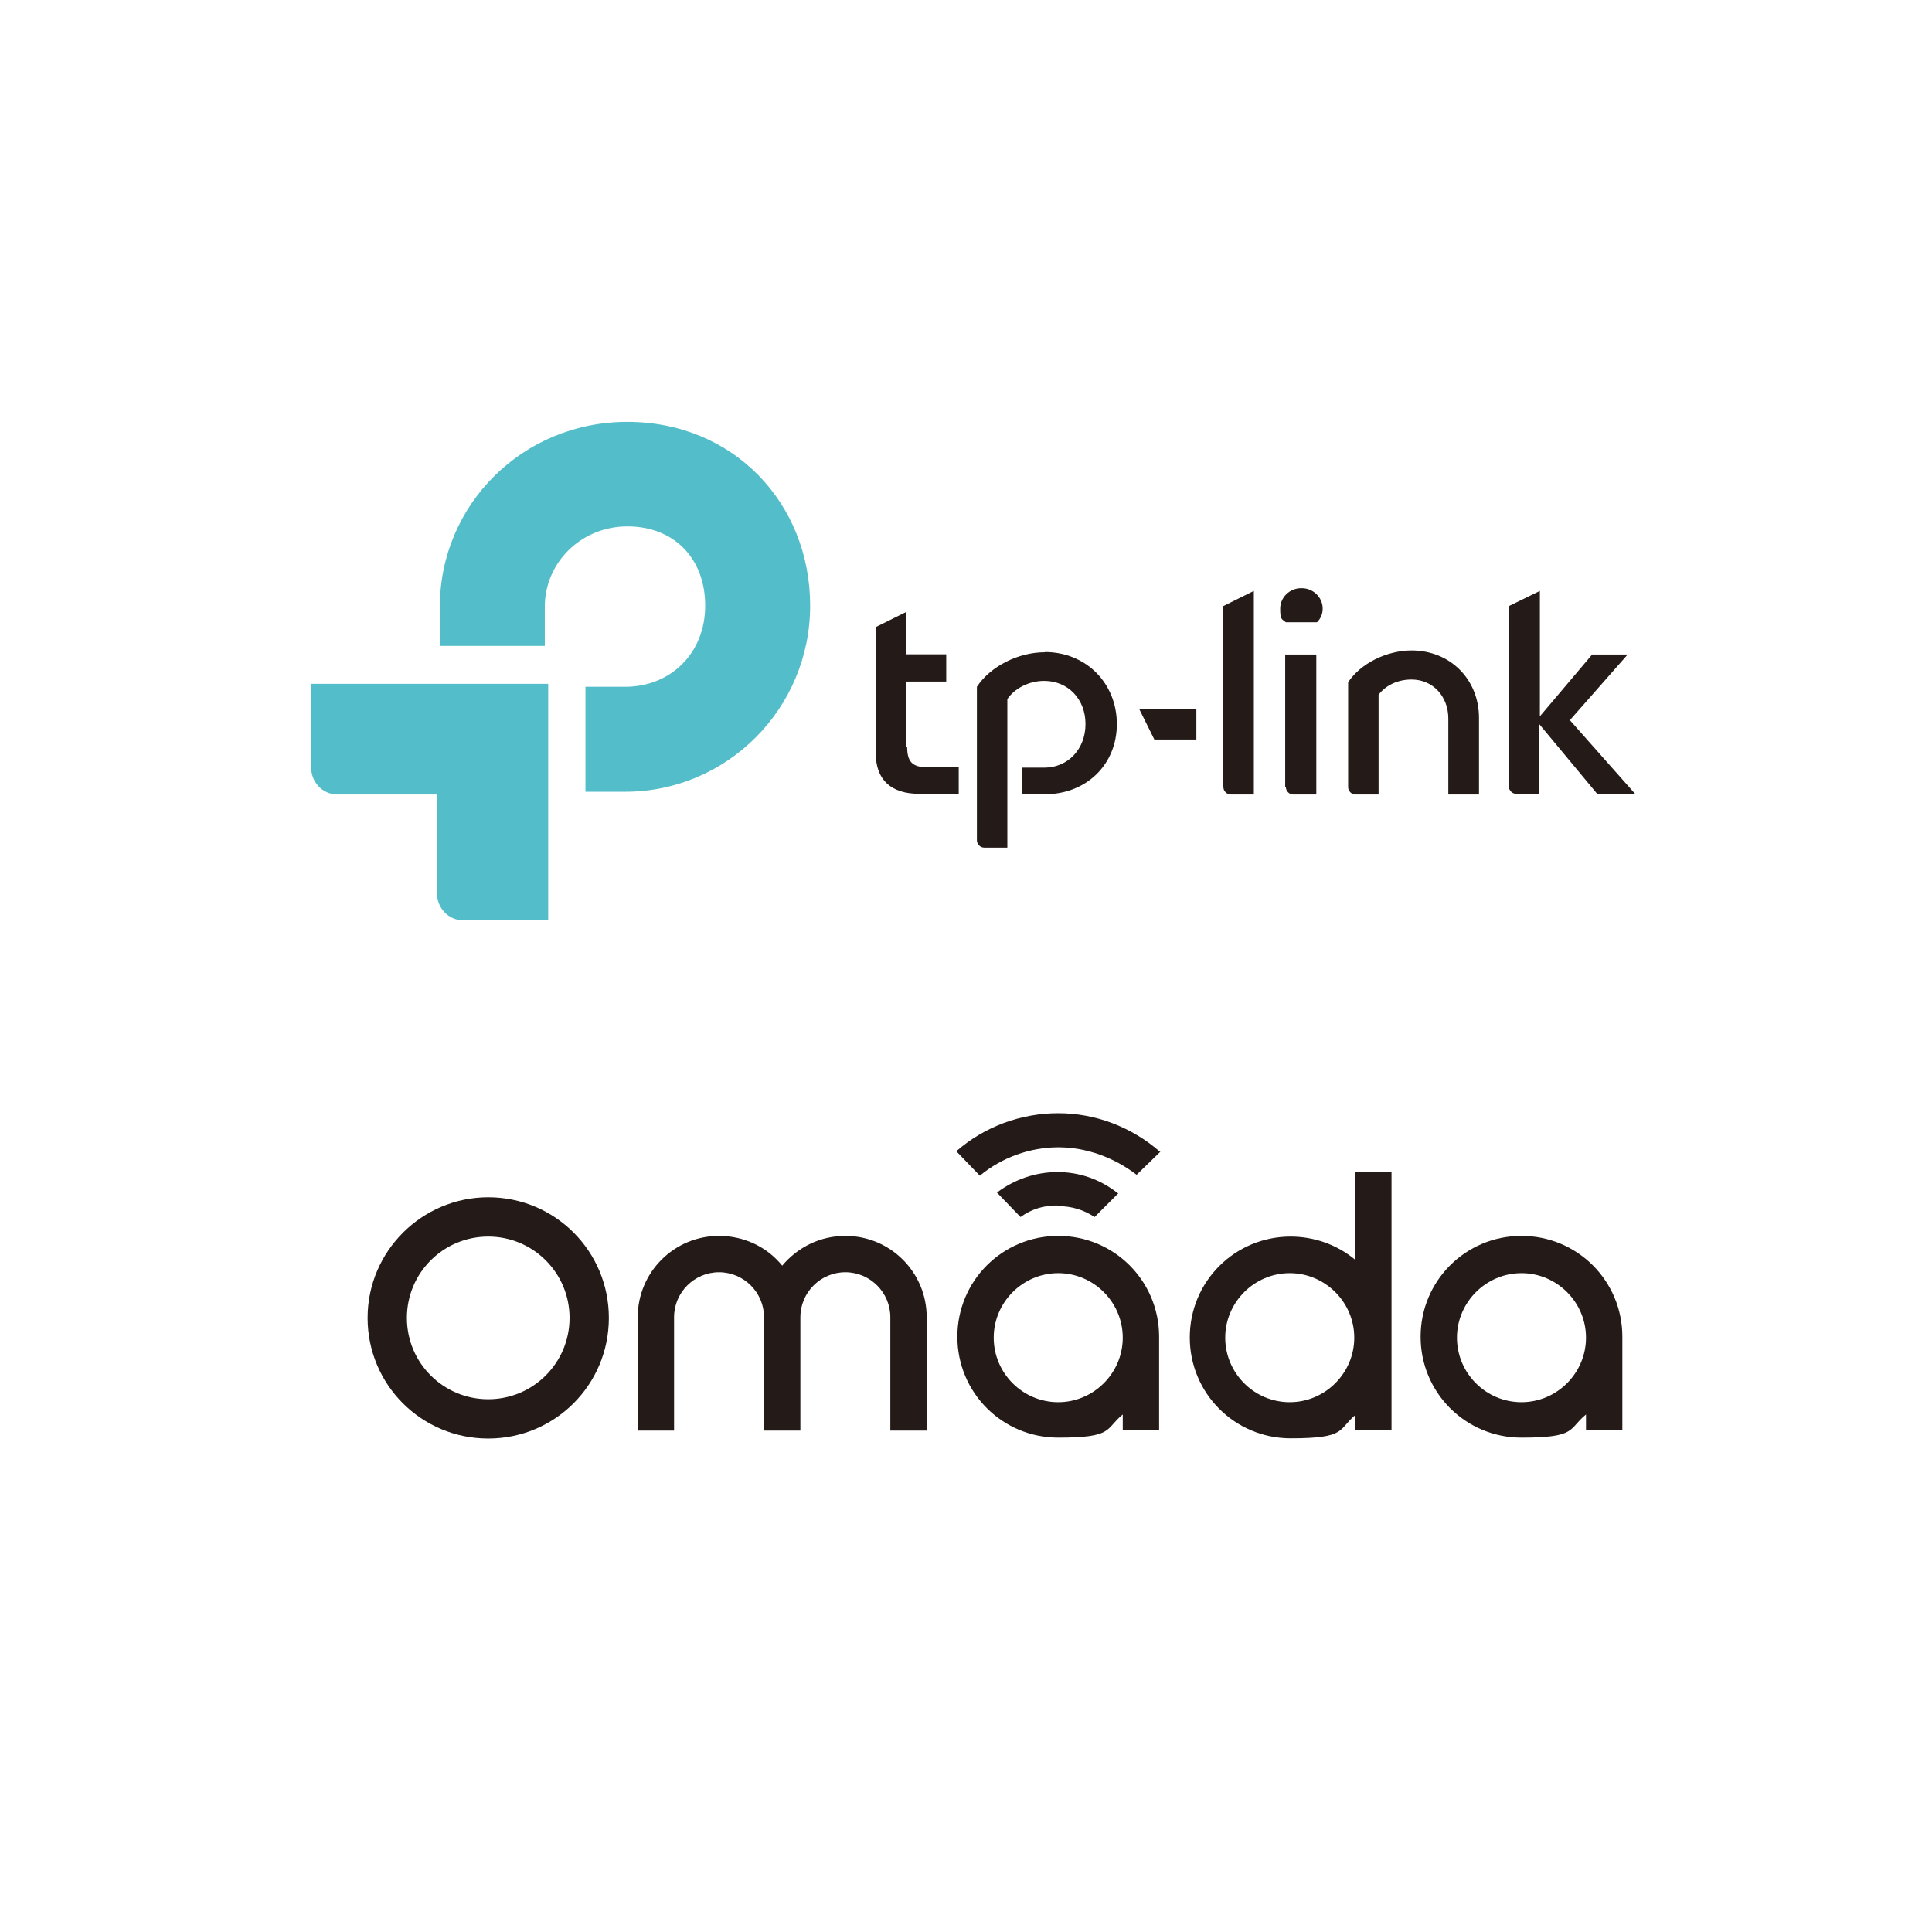
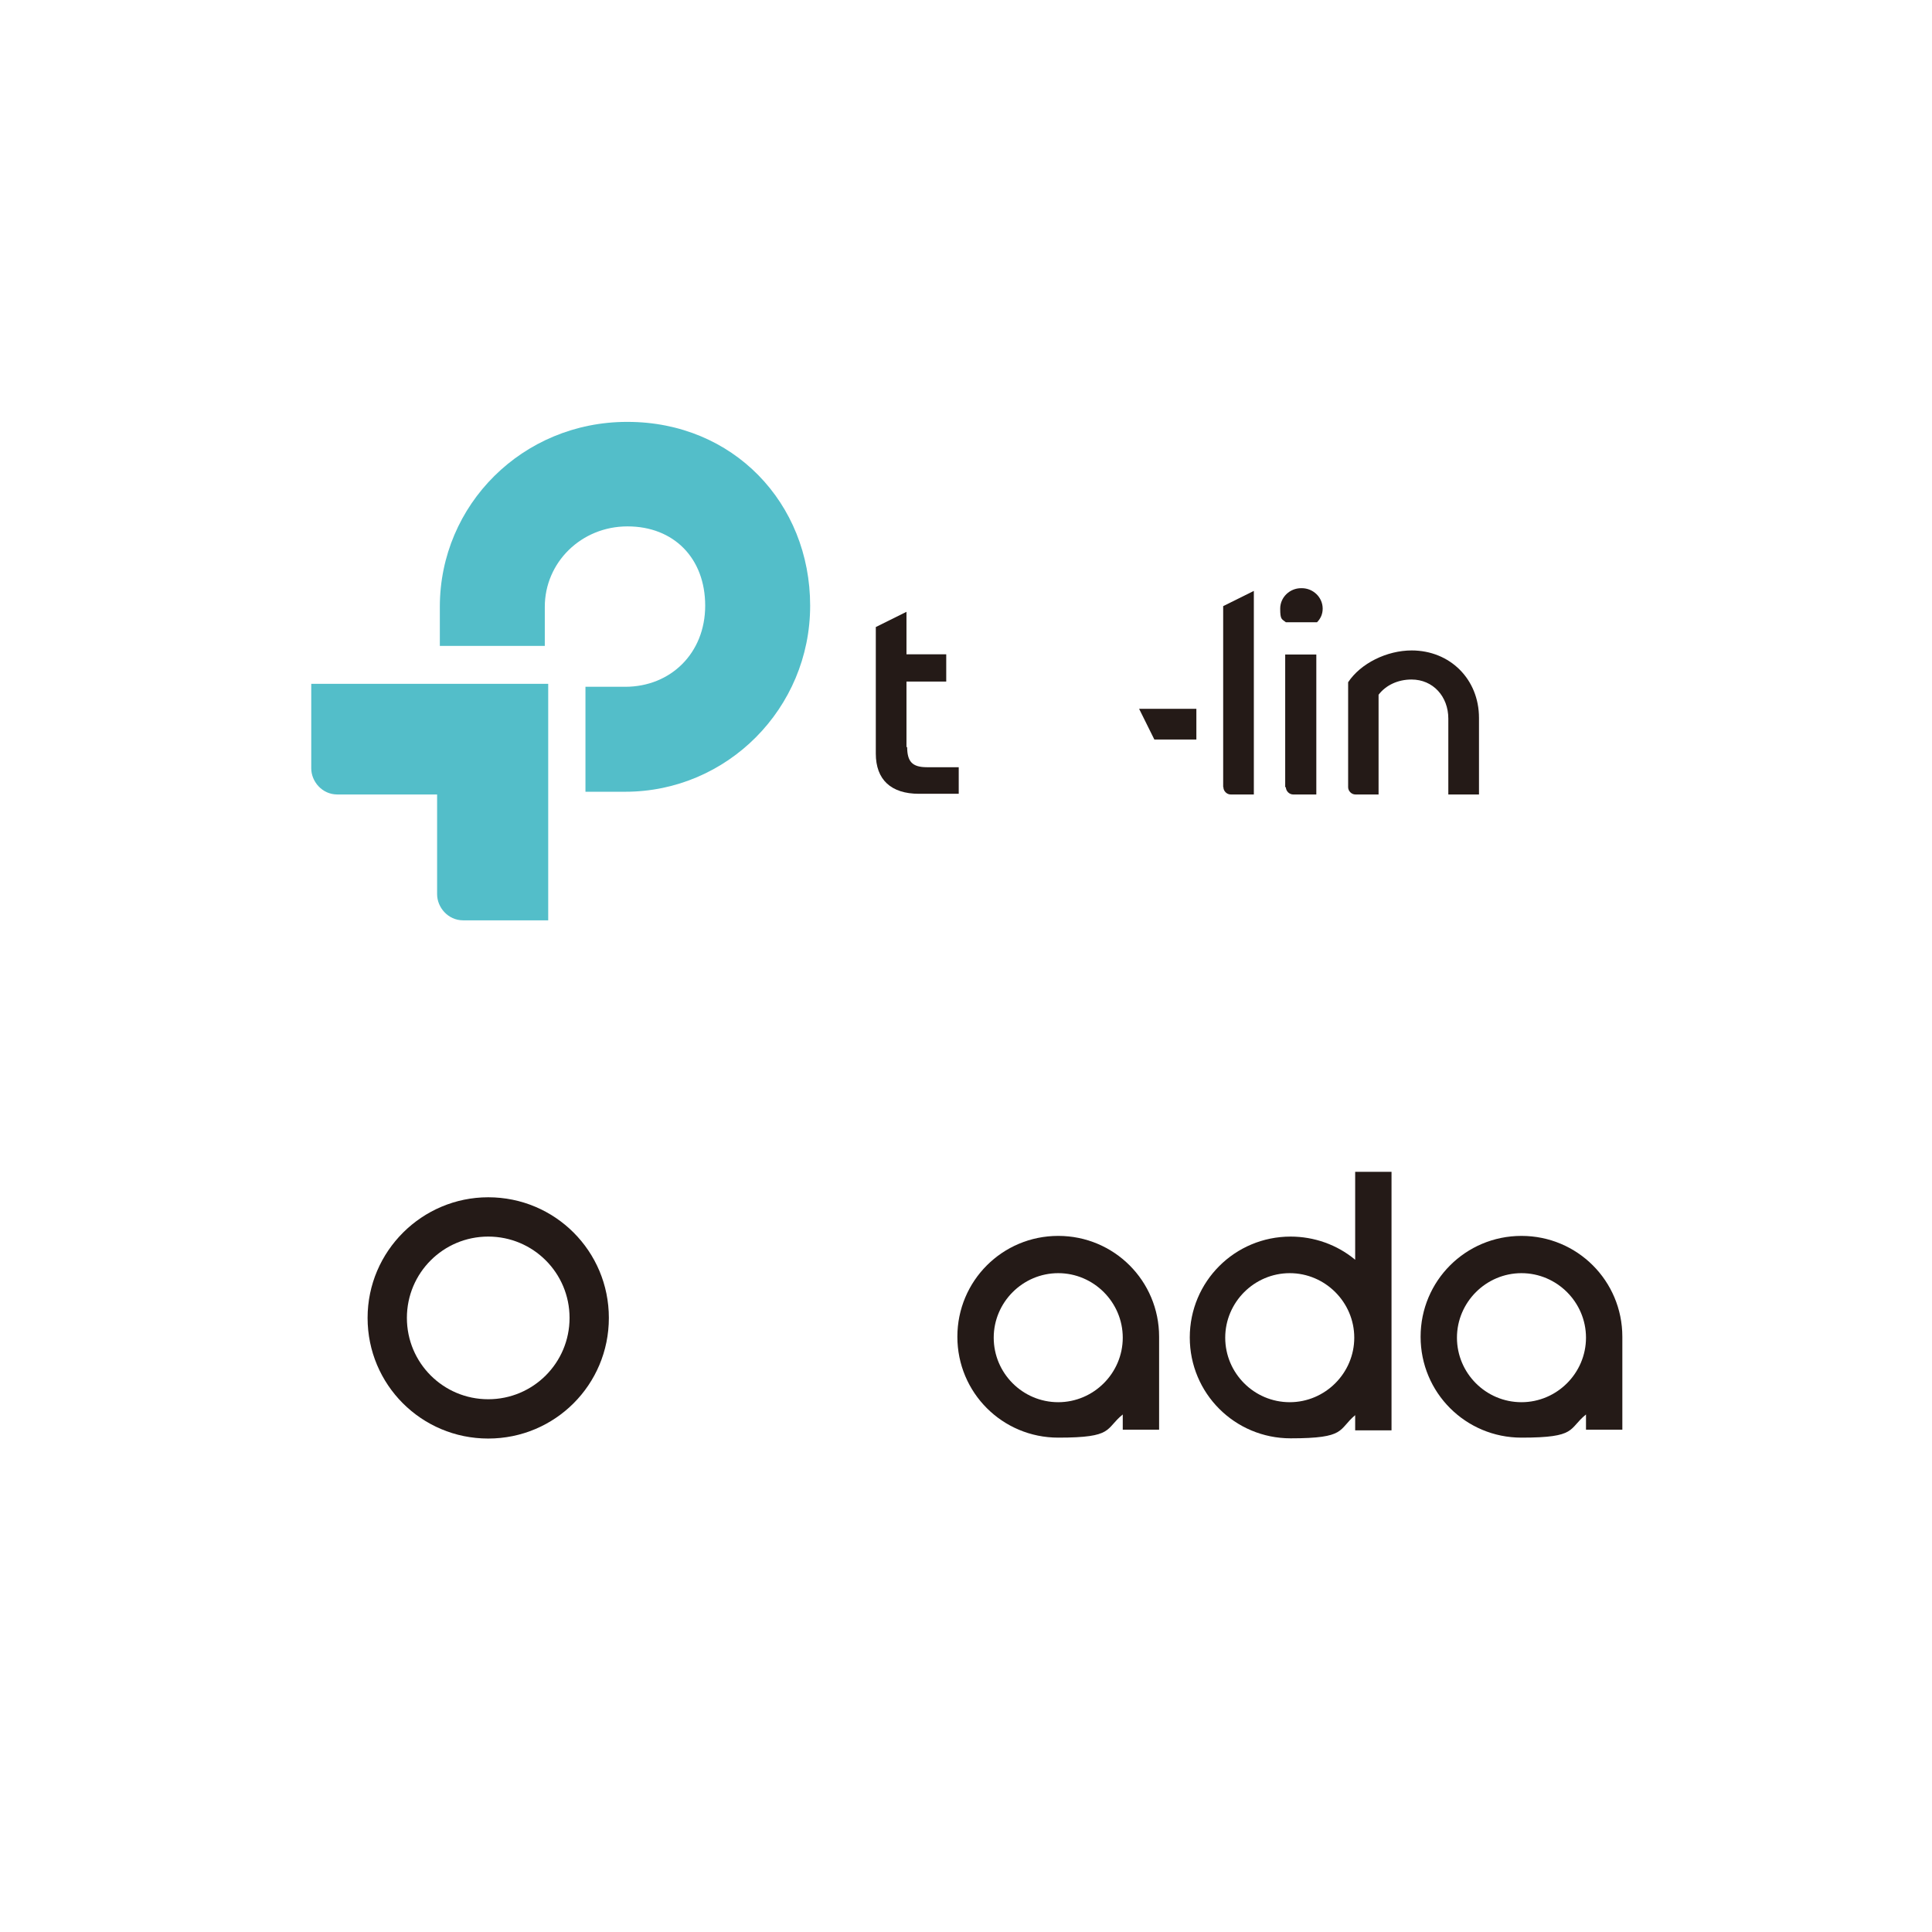
<svg xmlns="http://www.w3.org/2000/svg" id="Vrstva_1" version="1.1" viewBox="0 0 850.4 850.4">
  <defs>
    <style>
      .st0 {
        fill: #241a17;
      }

      .st1 {
        fill: #53bec9;
      }
    </style>
  </defs>
  <path class="st1" d="M276,185.7c-45.9,0-82.4,36.4-82.4,81.4v17.2h46.2v-17.2c0-19.5,16-35.4,36.4-35.4s34.2,14,34.2,34.9-15.2,35.7-35.2,35.7h-17.5v46.2h17.5c44.9,0,81.4-36.7,81.4-81.9s-33.9-80.9-80.4-80.9h-.2Z" />
  <path class="st1" d="M137,338.2c0,5.7,4.7,11.5,11.5,11.5h43.9v43.9c0,5.7,4.7,11.5,11.5,11.5h37.4v-104.1h-104.3v37.4-.2Z" />
  <path class="st0" d="M621.4,286.3c-11,0-22.5,5.7-28,14v46.2c0,1.7,1.5,3.2,3.2,3.2h10.2v-43.9c3.2-4.2,8.5-6.7,14.5-6.7,9.5,0,16.2,7.5,16.2,17.2v33.4h13.5v-33.7c0-17-12.7-29.7-29.7-29.7h0Z" />
  <path class="st0" d="M566,346.5c0,1.7,1.5,3.2,3.2,3.2h10.2v-61.6h-13.7v58.4h.2Z" />
  <path class="st0" d="M572.7,258.9c-5,0-9.2,4-9.2,9s.7,4.5,2.5,6h13.7c1.5-1.5,2.5-3.5,2.5-6,0-5-4.2-9-9.2-9h-.2Z" />
-   <path class="st0" d="M459.9,287.1c-11.7,0-24,6.2-29.9,15.2v67.6c0,1.7,1.5,3.2,3.2,3.2h10.2v-65.4c3.2-4.7,9.5-8,16.2-8,10.5,0,18.2,8,18.2,19s-7.7,19.2-18.2,19.2h-9.7v11.7h10c18.2,0,31.7-13,31.7-30.9s-13.5-31.7-31.7-31.7h0Z" />
  <polygon class="st0" points="508.1 325.5 526.6 325.5 526.6 312 501.4 312 508.1 325.5" />
  <path class="st0" d="M538.5,346.5c0,1.7,1.5,3.2,3.2,3.2h10.2v-89.6l-13.5,6.7v79.6Z" />
  <path class="st0" d="M399,329v-29h17.5v-12h-17.5v-18.7l-13.5,6.7v55.7c0,11.5,6.7,17.7,19,17.7h17.5v-11.7h-14c-6.5,0-8.7-2.5-8.7-9l-.2.2Z" />
-   <path class="st0" d="M716.8,288.1h-16l-23,27.2v-55.2l-13.7,6.7v79.1c0,2,1.5,3.5,3.2,3.5h10.2v-30.7l25.5,30.7h16.7l-28.7-32.4,25.7-29.2v.2Z" />
  <path class="st0" d="M214.9,527c-29.1,0-53.1,23.7-53.1,53.1s23.7,53.1,53.1,53.1,53.1-23.7,53.1-53.1-23.7-53.1-53.1-53.1ZM214.9,615.9c-19.8,0-35.8-16-35.8-35.8s16-35.8,35.8-35.8,35.8,16,35.8,35.8-16,35.8-35.8,35.8Z" />
-   <path class="st0" d="M372.1,544c-10.9,0-20.8,4.8-27.8,13.1-6.7-8.3-16.9-13.1-27.8-13.1-19.8,0-35.8,16-35.8,35.8v49.9h16v-49.9c0-10.9,8.9-19.8,19.8-19.8s19.8,8.9,19.8,19.8v49.9h16v-49.9c0-10.9,8.9-19.8,19.8-19.8s19.8,8.9,19.8,19.8v49.9h16v-49.9c0-19.8-16-35.8-35.8-35.8Z" />
  <path class="st0" d="M596.5,522.9v31.6c-8-6.7-18.2-10.2-28.4-10.2-24.6,0-44.4,19.8-44.4,44.4s19.8,44.4,44.4,44.4,20.8-3.8,28.4-10.2v6.7h16v-40.9h0v-72.9h-16v7ZM567.7,617.2c-15.7,0-28.4-12.8-28.4-28.4s12.8-28.4,28.4-28.4,28.4,12.8,28.4,28.4-12.8,28.4-28.4,28.4Z" />
  <path class="st0" d="M669.7,544c-24.6,0-44.4,19.8-44.4,44.4s19.8,44.4,44.4,44.4,20.5-3.8,28.4-10.2v6.7h16v-40.9c0-24.6-19.8-44.4-44.4-44.4ZM669.7,617.2c-15.7,0-28.4-12.8-28.4-28.4s12.8-28.4,28.4-28.4,28.4,12.8,28.4,28.4-12.8,28.4-28.4,28.4Z" />
  <path class="st0" d="M465.8,544c-24.6,0-44.4,19.8-44.4,44.4s19.8,44.4,44.4,44.4,20.5-3.8,28.4-10.2v6.7h16v-40.9c0-24.6-19.8-44.4-44.4-44.4ZM465.8,617.2c-15.7,0-28.4-12.8-28.4-28.4s12.8-28.4,28.4-28.4,28.4,12.8,28.4,28.4-12.8,28.4-28.4,28.4Z" />
-   <path class="st0" d="M465.8,530.9c5.8,0,11.2,1.6,16,4.8h0l10.5-10.5h-.3c-7.7-6.1-16.9-9.3-26.5-9.3s-18.9,3.2-26.5,8.9h-.3l10.5,10.9h0c4.8-3.5,10.2-5.1,16-5.1l.6.3Z" />
-   <path class="st0" d="M465.8,490c-16.3,0-32.3,5.8-44.7,16.6h-.3l10.5,10.9h0c9.6-8,22.1-12.5,34.5-12.5s24.6,4.5,34.5,12.1h0l10.5-10.2h-.3c-12.5-10.9-28.4-16.9-44.7-16.9h0Z" />
</svg>